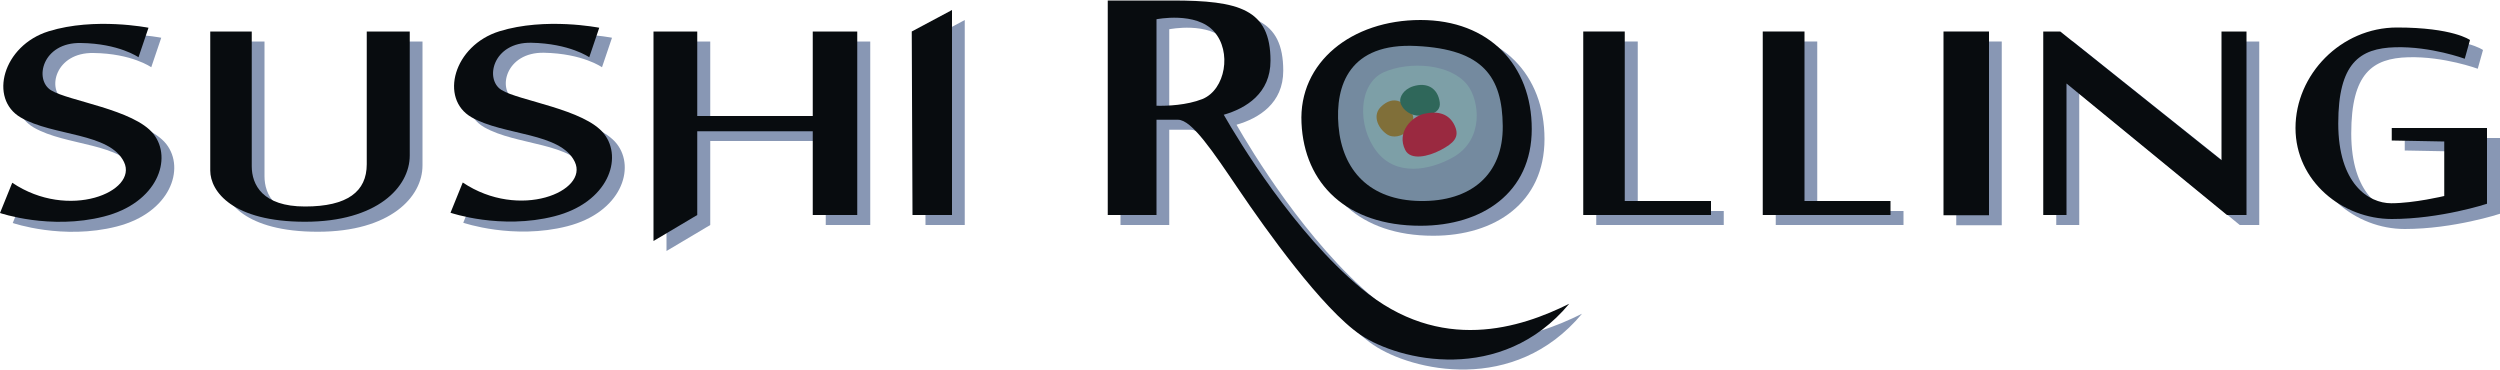
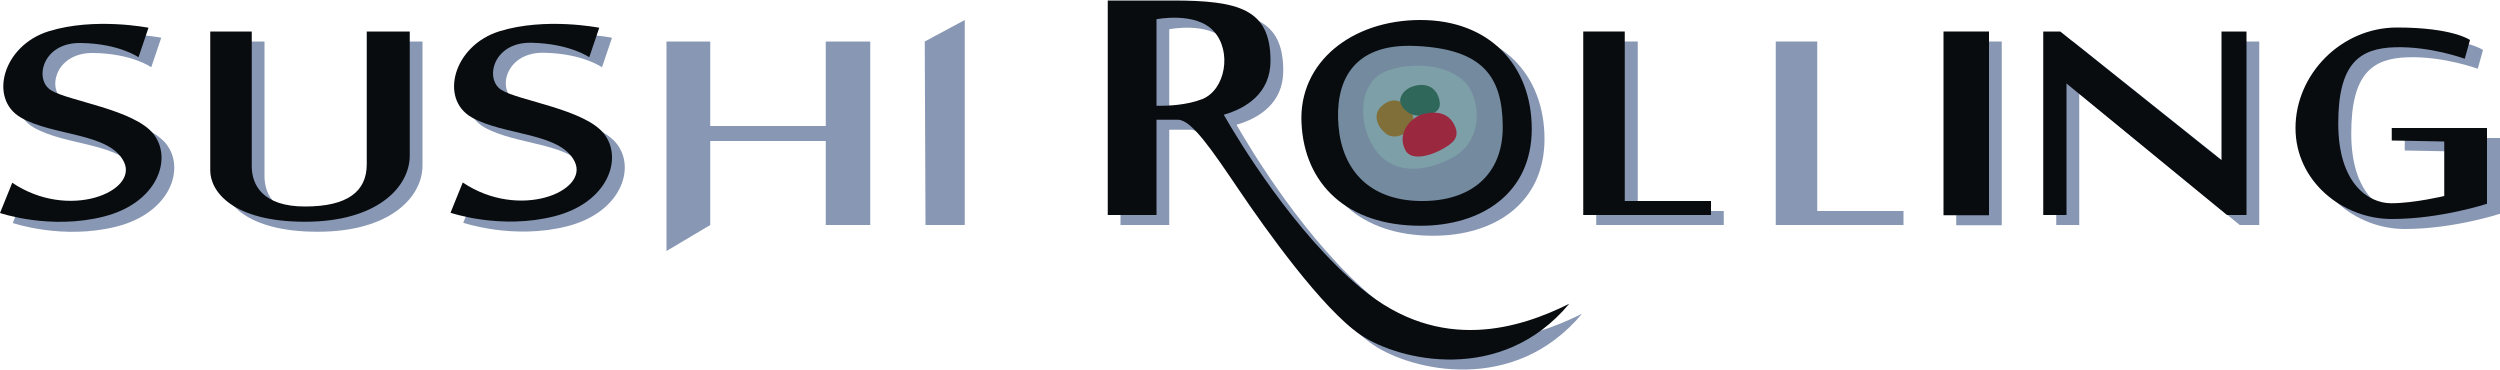
<svg xmlns="http://www.w3.org/2000/svg" version="1.1" id="Layer_1" x="0px" y="0px" viewBox="0 0 1000 148" style="enable-background:new 0 0 1000 148;" xml:space="preserve">
  <style type="text/css">
	.st0{fill:#8897B4;}
	.st1{fill:#080C0F;}
	.st2{fill:#748A9F;}
	.st3{fill:#7D9FA7;}
	.st4{fill:#806F39;}
	.st5{fill:#2F675A;}
	.st6{fill:#9A2940;}
</style>
  <g>
    <g>
      <path class="st0" d="M60.5,26.9l4-11.8c0,0-21.5-4.3-39.9,1.4S0.6,43.5,13.5,51s35.6,6,41.3,17.8S32.7,92.3,10,77.1L5.1,89.2    c0,0,20.1,6.9,41.6,1.4s27.5-23.2,19.8-33s-34.1-13.2-41-17.5s-3.4-19.2,11.9-18.9C52.8,21.4,60.5,26.9,60.5,26.9z" />
      <path class="st0" d="M240.8,26.9l4-11.8c0,0-21.5-4.3-39.9,1.4s-24.1,27-11.2,34.4s35.6,6,41.3,17.8c5.7,11.8-22.1,23.5-44.8,8.3    l-4.9,12.1c0,0,20.1,6.9,41.6,1.4s27.5-23.2,19.8-33c-7.7-9.8-34.1-13.2-41-17.5s-3.4-19.2,11.9-18.9    C233.1,21.4,240.8,26.9,240.8,26.9z" />
      <path class="st0" d="M89.2,16.6h16.6c0,0,0,46.5,0,53.9s4.3,16.1,21.2,16.1s24.7-6,24.7-16.9s0-53.1,0-53.1H169c0,0,0,37,0,49.6    s-12.9,26.5-41.9,26.5S89.2,80.6,89.2,72.2S89.2,16.6,89.2,16.6z" />
      <polygon class="st0" points="370.2,90 385.9,90 385.9,8 369.9,16.6   " />
      <polygon class="st0" points="330.3,16.6 330.3,50.4 284.1,50.4 284.1,16.6 266.6,16.6 266.6,100.4 284.1,90 284.1,56.4     330.3,56.4 330.3,90 348.1,90 348.1,16.6   " />
      <path class="st0" d="M573.3,94.3c24.7,0,44.5-13.2,44.5-38.7S600.9,12,573.3,12s-48.8,16.9-47.6,41.2    C526.8,77.4,543.8,94.3,573.3,94.3z" />
      <polygon class="st0" points="689.5,84.4 655.1,84.4 655.1,16.6 638.5,16.6 638.5,90 689.5,90   " />
      <polygon class="st0" points="761.4,84.4 726.9,84.4 726.9,16.6 710.3,16.6 710.3,90 761.4,90   " />
      <polygon class="st0" points="822.5,90 822.5,16.6 829.2,16.6 893.8,68.1 893.8,16.6 903.7,16.6 903.7,90 895.9,90 831.7,37.4     831.7,90   " />
      <rect x="782.5" y="16.6" class="st0" width="18.2" height="73.5" />
      <path class="st0" d="M961.9,60.2v-5h38.1v30.3c0,0-18.5,6.1-38.1,6.1s-38.5-15-38.5-36.4S941.5,15,964,15s29.2,5,29.2,5l-2.1,7.5    c0,0-13.5-5-27.8-4.6c-14.3,0.4-22.8,6.4-22.8,30.5s12.1,31.9,21.2,31.9s21.2-2.9,21.2-2.9V60.6L961.9,60.2z" />
      <path class="st0" d="M549.7,119.4c-27.1-22.5-49.2-59.2-55.1-69.5c9-2.6,18.7-8.6,18.7-21.6c0-20.7-12.6-24.1-39.3-24.1h-25.8V90    h19.5V51.9c2.3,0,5.4,0,8.6,0c5.5,0,13.9,12.6,24.4,28.1c10.5,15.5,33.3,47.6,48.7,58c15.3,10.3,56.3,20,83.4-12.5    C613.5,135.1,581.5,145.8,549.7,119.4z M467.7,46.3V11.7c0,0,15.8-3.2,23,4.9c7.2,8,4.6,23.2-4.6,27    C479.8,46.1,472.1,46.4,467.7,46.3z" />
    </g>
    <g>
      <path class="st1" d="M55.4,22.9l4-11.8c0,0-21.5-4.3-39.9,1.4S-4.6,39.5,8.3,47s35.6,6,41.3,17.8S27.5,88.3,4.9,73.1L0,85.2    c0,0,20.1,6.9,41.6,1.4s27.5-23.2,19.8-33s-34.1-13.2-41-17.5S17,16.9,32.3,17.2C47.6,17.4,55.4,22.9,55.4,22.9z" />
      <path class="st1" d="M235.7,22.9l4-11.8c0,0-21.5-4.3-39.9,1.4s-24.1,27-11.2,34.4s35.6,6,41.3,17.8s-22.1,23.5-44.8,8.3    l-4.9,12.1c0,0,20.1,6.9,41.6,1.4s27.5-23.2,19.8-33s-34.1-13.2-41-17.5s-3.4-19.2,11.9-18.9C227.9,17.4,235.7,22.9,235.7,22.9z" />
      <path class="st1" d="M84.1,12.6h16.6c0,0,0,46.5,0,53.9S105,82.6,122,82.6s24.7-6,24.7-16.9s0-53.1,0-53.1h17.2c0,0,0,37,0,49.6    S150.9,88.7,122,88.7S84.1,76.6,84.1,68.2S84.1,12.6,84.1,12.6z" />
-       <polygon class="st1" points="365,86 380.8,86 380.8,4 364.7,12.6   " />
-       <polygon class="st1" points="325.1,12.6 325.1,46.4 278.9,46.4 278.9,12.6 261.4,12.6 261.4,96.4 278.9,86 278.9,52.5 325.1,52.5     325.1,86 342.9,86 342.9,12.6   " />
      <path class="st1" d="M568.2,90.3c24.7,0,44.5-13.2,44.5-38.7S595.7,8,568.2,8c-27.5,0-48.8,16.9-47.6,41.2    C521.7,73.4,538.6,90.3,568.2,90.3z" />
      <polygon class="st1" points="684.4,80.4 649.9,80.4 649.9,12.6 633.3,12.6 633.3,86 684.4,86   " />
-       <polygon class="st1" points="756.2,80.4 721.8,80.4 721.8,12.6 705.1,12.6 705.1,86 756.2,86   " />
      <polygon class="st1" points="817.3,86 817.3,12.6 824.1,12.6 888.6,64.1 888.6,12.6 898.6,12.6 898.6,86 890.8,86 826.6,33.4     826.6,86   " />
      <rect x="777.4" y="12.6" class="st1" width="18.2" height="73.5" />
      <path class="st1" d="M956.7,56.2v-5h38.1v30.3c0,0-18.5,6.1-38.1,6.1c-19.6,0-38.5-15-38.5-36.4S936.4,11,958.8,11s29.2,5,29.2,5    l-2.1,7.5c0,0-13.5-5-27.8-4.6c-14.3,0.4-22.8,6.4-22.8,30.5s12.1,31.9,21.2,31.9s21.2-2.9,21.2-2.9V56.6L956.7,56.2z" />
      <path class="st1" d="M544.6,115.4c-27.1-22.5-49.2-59.2-55.1-69.5c9-2.6,18.7-8.6,18.7-21.6c0-20.7-12.6-24.1-39.3-24.1h-25.8V86    h19.5V47.9c2.3,0,5.4,0,8.6,0c5.5,0,13.9,12.6,24.4,28.1c10.5,15.5,33.3,47.6,48.7,58c15.3,10.3,56.3,20,83.4-12.5    C608.4,131.1,576.3,141.8,544.6,115.4z M462.6,42.3V7.7c0,0,15.8-3.2,23,4.9c7.2,8,4.6,23.2-4.6,27    C474.7,42.1,466.9,42.4,462.6,42.3z" />
      <path class="st2" d="M535.4,50.4c-1.4-16.3,4.4-33.4,31.2-32c26.8,1.3,34.3,12.5,34.5,32s-12.8,30.3-33,30S536.9,68.2,535.4,50.4z    " />
      <path class="st3" d="M580.9,63.1c-9.1,5-22.5,7.6-30.3-2.6c-7.8-10.2-7.3-27,2.9-31.6c10.2-4.5,26.6-3.5,33.4,5    C591.8,40.1,593.9,56,580.9,63.1z" />
      <path class="st4" d="M563.6,43.5c-3.4-3.8-6.9-4.6-10.9-1.1c-4,3.5-1.6,8.7,1.9,11.2C559.8,57.4,569.2,49.7,563.6,43.5z" />
      <path class="st5" d="M566.6,46.2c2.9,0.4,10-0.2,9.3-5.3c-0.8-5.7-5.1-8.1-10.6-6.4c-4.1,1.3-5.5,4.5-5.2,6.2    C560.5,43.2,563.3,45.8,566.6,46.2z" />
      <path class="st6" d="M562.1,60c-3.6-7.1,2.6-13.4,7.6-14.5c5.8-1.3,10.1,0.2,12.2,4.8s-0.5,7-5.6,9.7S564.2,64.2,562.1,60z" />
    </g>
  </g>
</svg>